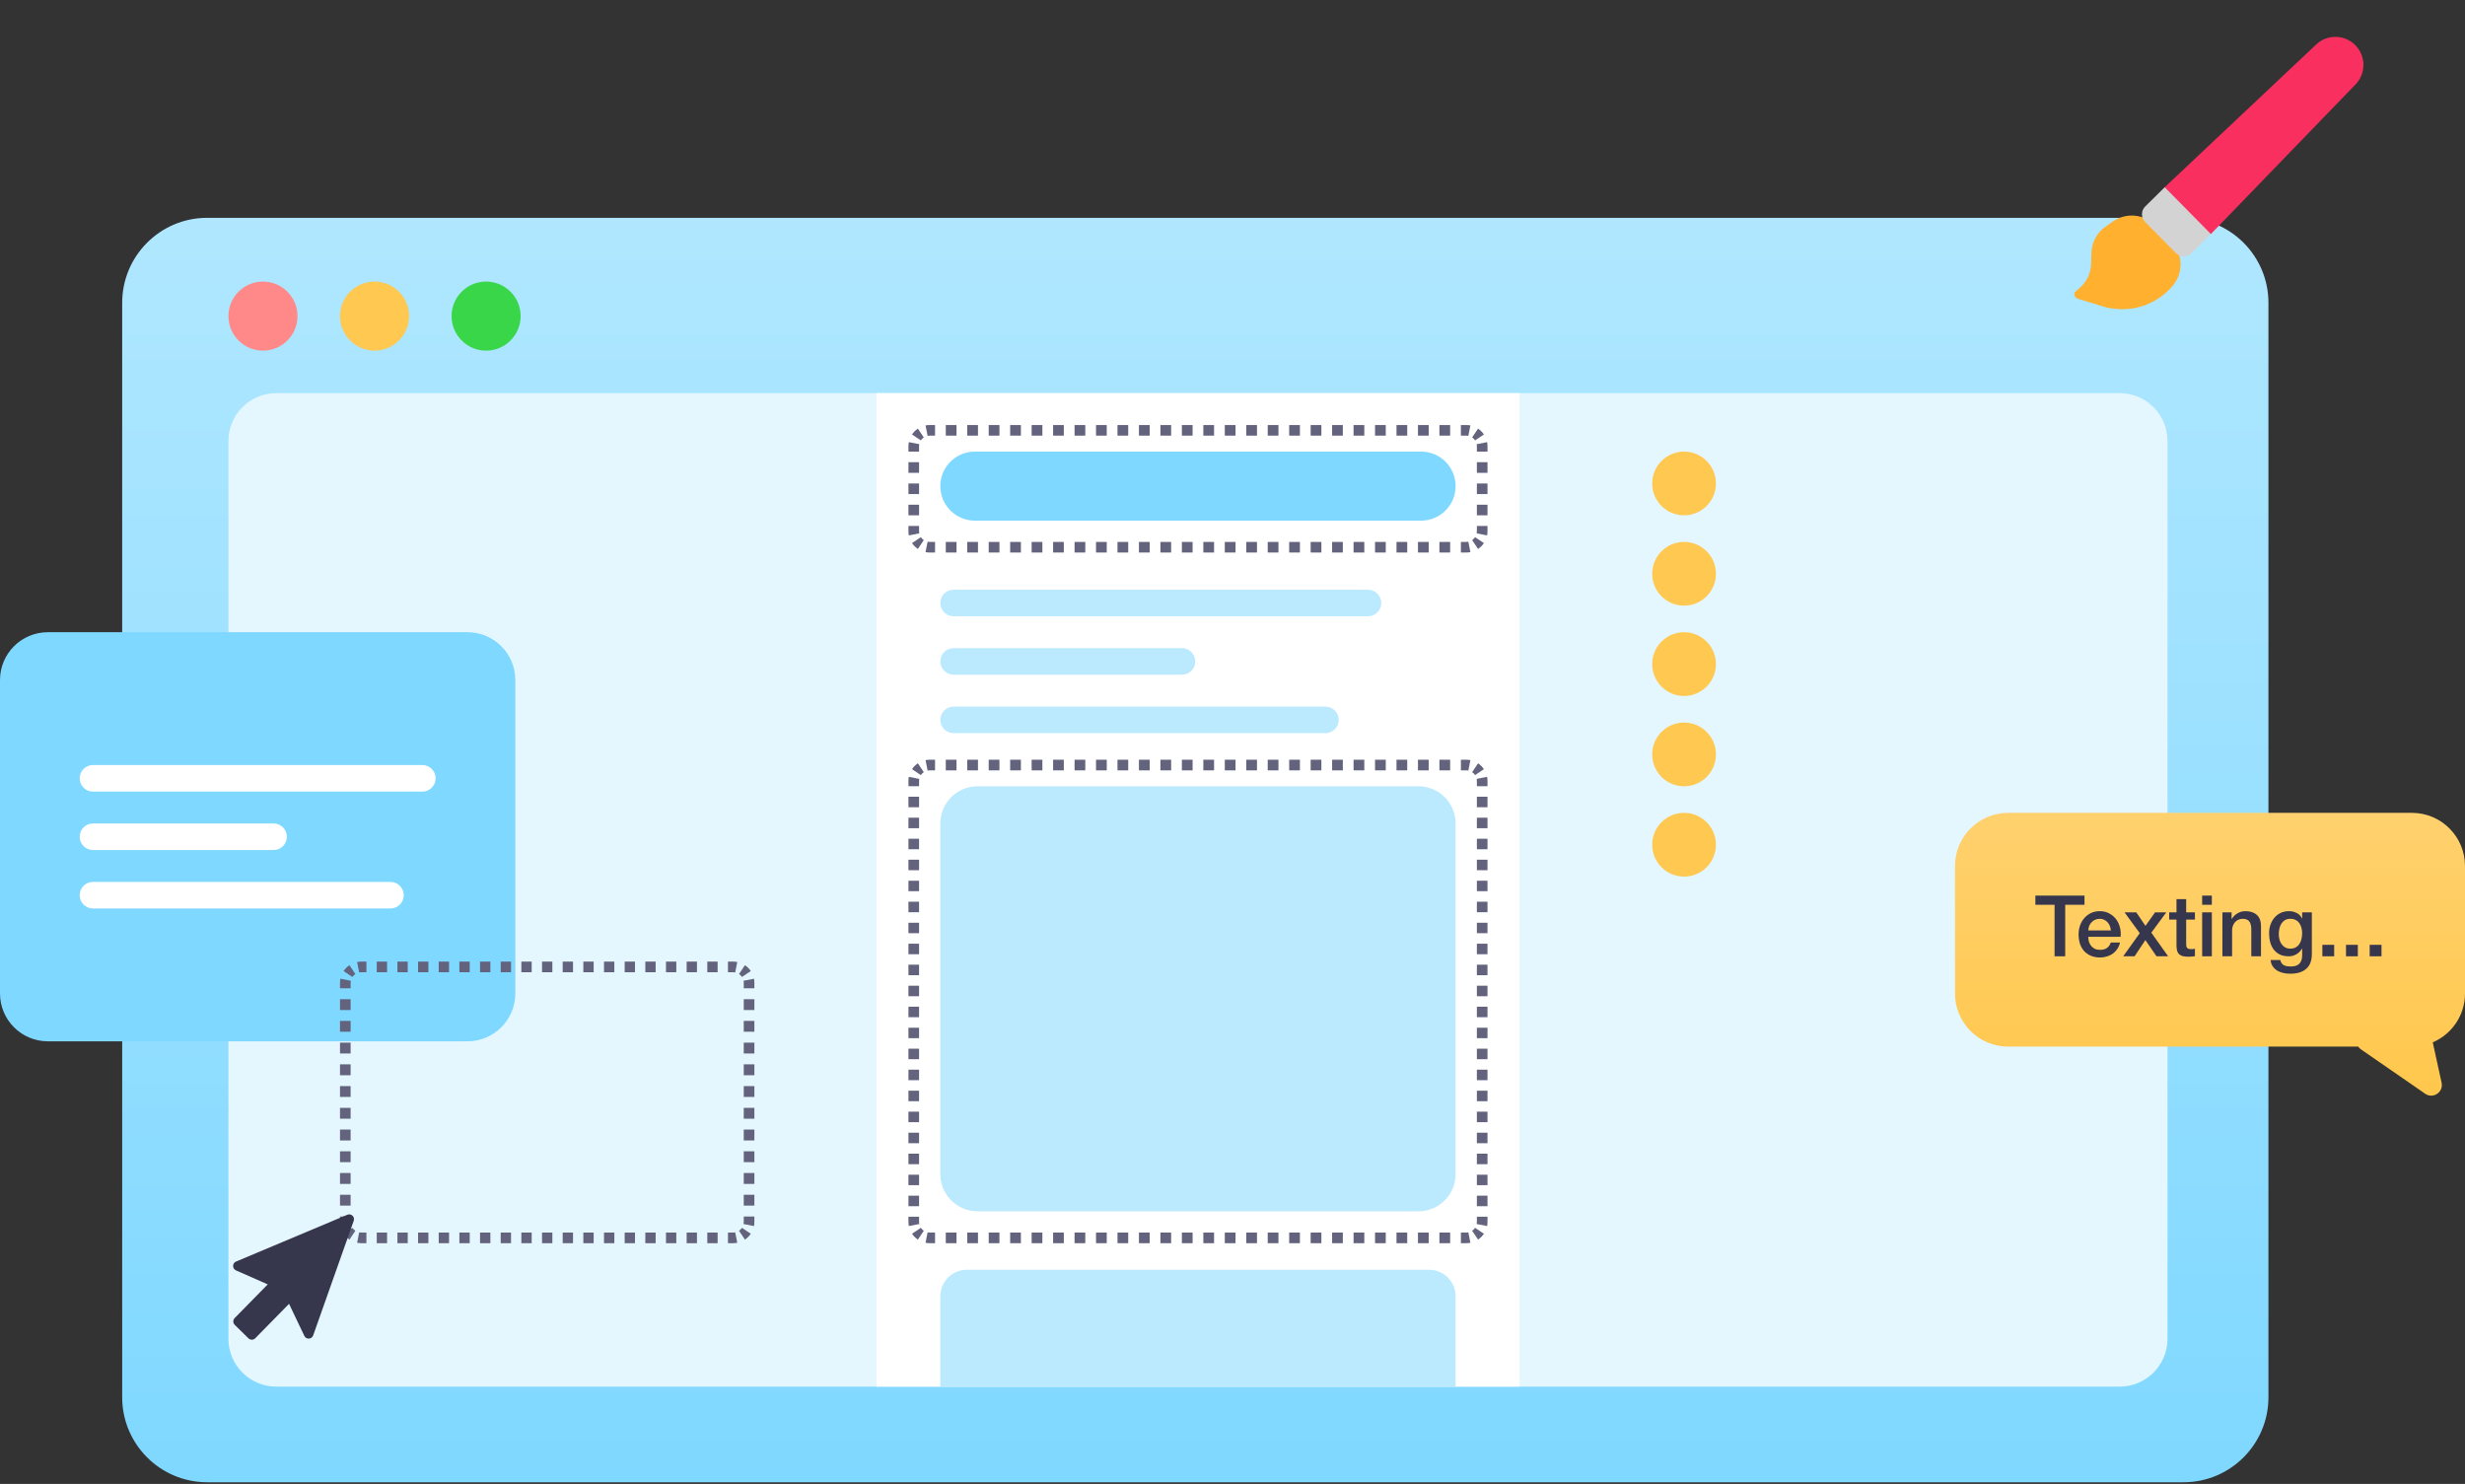
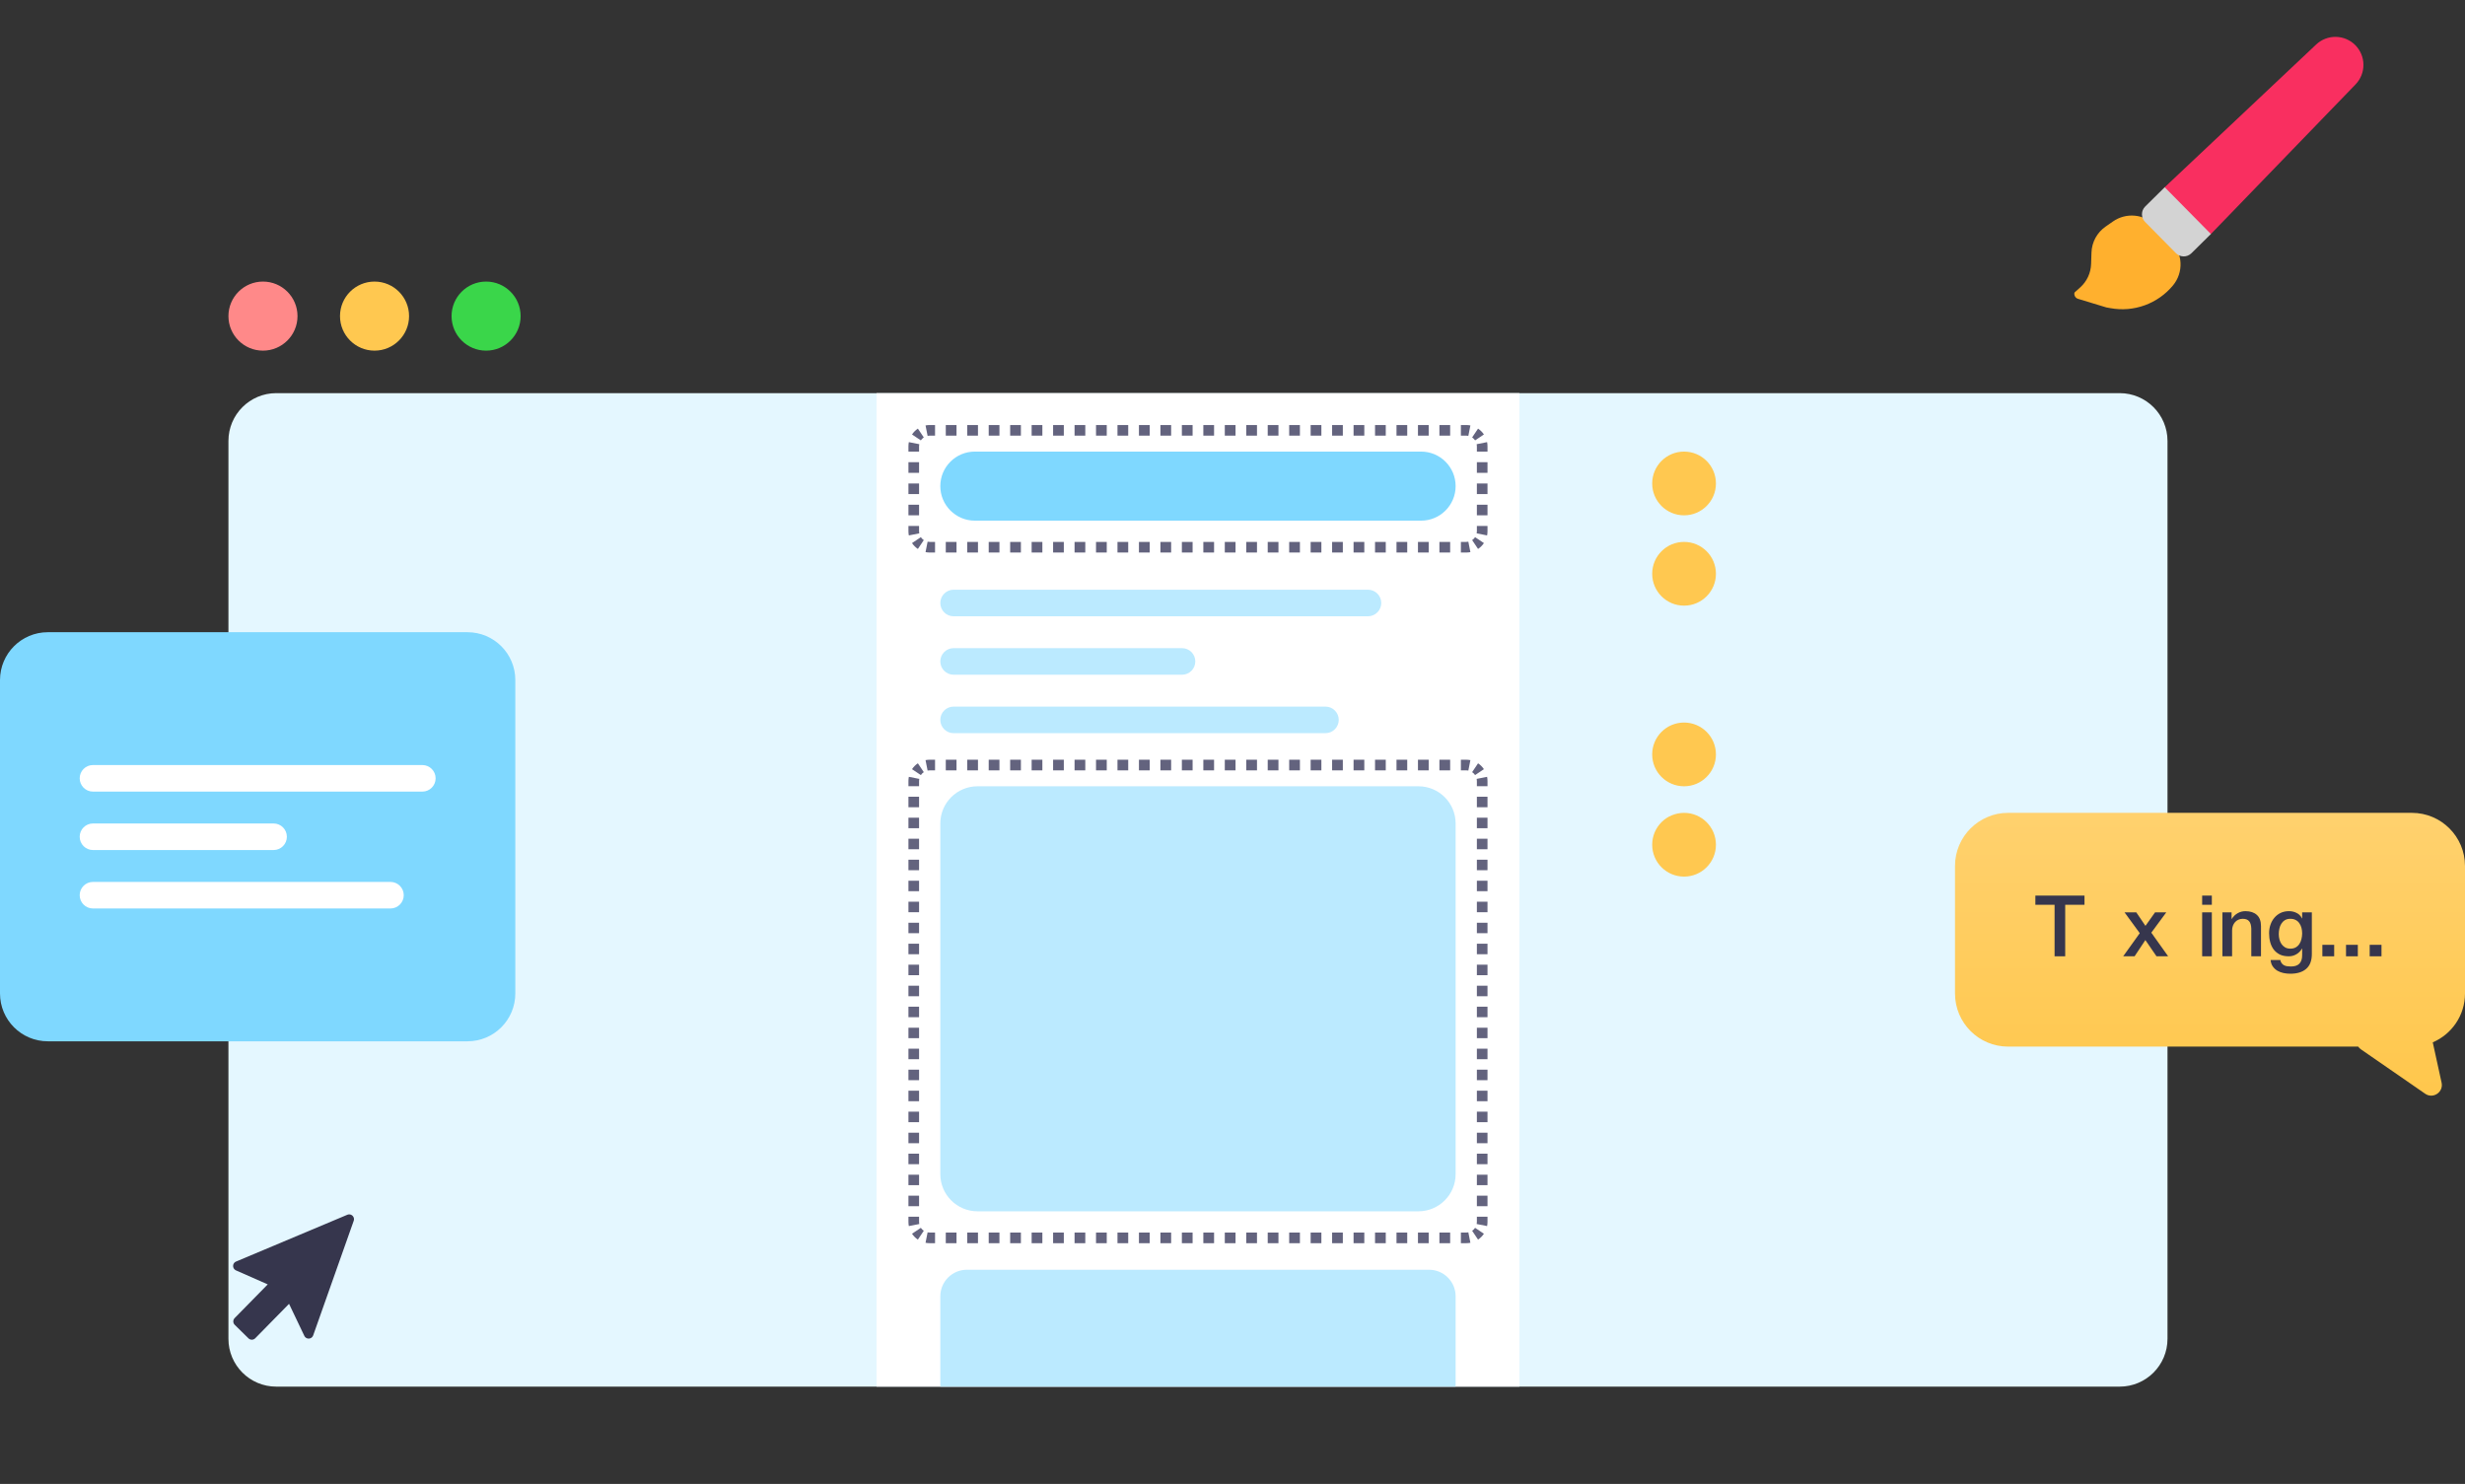
<svg xmlns="http://www.w3.org/2000/svg" width="510" height="307" viewBox="0 0 510 307" fill="none">
  <rect x="0" y="0" width="510" height="307" fill="#333333" stroke="none" />
-   <path d="M25.28 62.651C25.28 52.938 33.154 45.065 42.866 45.065H451.746C461.458 45.065 469.332 52.938 469.332 62.651V289.073C469.332 298.786 461.458 306.66 451.746 306.66H42.866C33.154 306.66 25.28 298.786 25.28 289.073V62.651Z" fill="url(#paint0_linear_77_829)" />
  <path d="M47.263 91.228C47.263 85.765 51.692 81.336 57.155 81.336H438.556C444.019 81.336 448.448 85.765 448.448 91.228V276.983C448.448 282.446 444.019 286.875 438.556 286.875H57.155C51.692 286.875 47.263 282.446 47.263 276.983V91.228Z" fill="#E4F7FF" />
  <path d="M181.358 81.336H314.353V286.875H181.358V81.336Z" fill="white" />
  <path d="M355.022 100.022C355.022 103.664 352.069 106.616 348.427 106.616C344.785 106.616 341.832 103.664 341.832 100.022C341.832 96.379 344.785 93.427 348.427 93.427C352.069 93.427 355.022 96.379 355.022 100.022Z" fill="#FFC850" />
  <path d="M355.022 118.707C355.022 122.349 352.069 125.302 348.427 125.302C344.785 125.302 341.832 122.349 341.832 118.707C341.832 115.065 344.785 112.112 348.427 112.112C352.069 112.112 355.022 115.065 355.022 118.707Z" fill="#FFC850" />
-   <path d="M355.022 137.392C355.022 141.034 352.069 143.987 348.427 143.987C344.785 143.987 341.832 141.034 341.832 137.392C341.832 133.75 344.785 130.797 348.427 130.797C352.069 130.797 355.022 133.75 355.022 137.392Z" fill="#FFC850" />
  <path d="M355.022 156.078C355.022 159.72 352.069 162.672 348.427 162.672C344.785 162.672 341.832 159.72 341.832 156.078C341.832 152.435 344.785 149.483 348.427 149.483C352.069 149.483 355.022 152.435 355.022 156.078Z" fill="#FFC850" />
  <path d="M355.022 174.763C355.022 178.405 352.069 181.358 348.427 181.358C344.785 181.358 341.832 178.405 341.832 174.763C341.832 171.121 344.785 168.168 348.427 168.168C352.069 168.168 355.022 171.121 355.022 174.763Z" fill="#FFC850" />
  <path d="M194.547 100.571C194.547 96.625 197.746 93.427 201.692 93.427H294.019C297.965 93.427 301.164 96.625 301.164 100.571C301.164 104.517 297.965 107.716 294.019 107.716H201.692C197.746 107.716 194.547 104.517 194.547 100.571Z" fill="#7FD8FF" />
  <path d="M194.547 124.752C194.547 123.235 195.778 122.004 197.295 122.004H283.028C284.546 122.004 285.776 123.235 285.776 124.752C285.776 126.27 284.546 127.5 283.028 127.5H197.295C195.778 127.5 194.547 126.27 194.547 124.752Z" fill="#BBEAFF" />
  <path d="M194.547 136.843C194.547 135.325 195.778 134.095 197.295 134.095H244.558C246.076 134.095 247.306 135.325 247.306 136.843C247.306 138.36 246.076 139.591 244.558 139.591H197.295C195.778 139.591 194.547 138.36 194.547 136.843Z" fill="#BBEAFF" />
  <path d="M194.547 148.933C194.547 147.416 195.778 146.185 197.295 146.185H274.235C275.752 146.185 276.983 147.416 276.983 148.933C276.983 150.451 275.752 151.681 274.235 151.681H197.295C195.778 151.681 194.547 150.451 194.547 148.933Z" fill="#BBEAFF" />
  <path d="M194.547 170.366C194.547 166.117 197.992 162.672 202.241 162.672H293.47C297.719 162.672 301.164 166.117 301.164 170.366V242.909C301.164 247.159 297.719 250.603 293.47 250.603H202.241C197.992 250.603 194.547 247.159 194.547 242.909V170.366Z" fill="#BBEAFF" />
  <path d="M0 140.69C0 135.226 4.429 130.797 9.892 130.797H96.724C102.187 130.797 106.616 135.226 106.616 140.69V205.539C106.616 211.002 102.187 215.431 96.724 215.431H9.892C4.429 215.431 0 211.002 0 205.539V140.69Z" fill="#7FD8FF" />
  <path d="M194.547 268.19C194.547 265.154 197.008 262.694 200.043 262.694H295.668C298.703 262.694 301.164 265.154 301.164 268.19V286.875H194.547V268.19Z" fill="#BBEAFF" />
  <path fill-rule="evenodd" clip-rule="evenodd" d="M191.491 114.227L191.918 112.07C192.056 112.097 192.2 112.112 192.349 112.112H193.459V114.31H192.349C192.056 114.31 191.769 114.282 191.491 114.227ZM302.252 114.31V112.112H303.362C303.512 112.112 303.656 112.097 303.794 112.07L304.22 114.227C303.943 114.282 303.656 114.31 303.362 114.31H302.252ZM305.805 113.57L304.582 111.743C304.823 111.582 305.03 111.374 305.191 111.134L307.018 112.357C306.697 112.836 306.284 113.249 305.805 113.57ZM307.759 93.427H305.56V92.328C305.56 92.178 305.546 92.034 305.519 91.896L307.675 91.469C307.73 91.747 307.759 92.034 307.759 92.328V93.427ZM307.018 89.885L305.191 91.108C305.03 90.867 304.823 90.659 304.582 90.498L305.805 88.672C306.284 88.993 306.697 89.405 307.018 89.885ZM193.459 87.931H192.349C192.056 87.931 191.769 87.96 191.491 88.015L191.918 90.171C192.056 90.144 192.2 90.129 192.349 90.129H193.459V87.931ZM189.906 88.672L191.129 90.498C190.889 90.659 190.681 90.867 190.52 91.108L188.693 89.885C189.014 89.405 189.427 88.993 189.906 88.672ZM187.953 108.815H190.151V109.914C190.151 110.063 190.166 110.207 190.193 110.345L188.036 110.772C187.981 110.494 187.953 110.207 187.953 109.914V108.815ZM189.906 113.57L191.129 111.743C190.889 111.582 190.681 111.374 190.52 111.134L188.693 112.357C189.014 112.836 189.427 113.249 189.906 113.57ZM187.953 106.616H190.151V104.418H187.953V106.616ZM187.953 102.22H190.151V100.022H187.953V102.22ZM187.953 97.823H190.151V95.625H187.953V97.823ZM187.953 93.427H190.151V92.328C190.151 92.178 190.166 92.034 190.193 91.896L188.036 91.469C187.981 91.747 187.953 92.034 187.953 92.328V93.427ZM195.68 87.931V90.129H197.9V87.931H195.68ZM200.12 87.931V90.129H202.34V87.931H200.12ZM204.561 87.931V90.129H206.781V87.931H204.561ZM209.001 87.931V90.129H211.221V87.931H209.001ZM213.442 87.931V90.129H215.662V87.931H213.442ZM217.882 87.931V90.129H220.102V87.931H217.882ZM222.323 87.931V90.129H224.543V87.931H222.323ZM226.763 87.931V90.129H228.983V87.931H226.763ZM231.204 87.931V90.129H233.424V87.931H231.204ZM235.644 87.931V90.129H237.865V87.931H235.644ZM240.085 87.931V90.129H242.305V87.931H240.085ZM244.525 87.931V90.129H246.746V87.931H244.525ZM248.966 87.931V90.129H251.186V87.931H248.966ZM253.406 87.931V90.129H255.627V87.931H253.406ZM257.847 87.931V90.129H260.067V87.931H257.847ZM262.287 87.931V90.129H264.508V87.931H262.287ZM266.728 87.931V90.129H268.948V87.931H266.728ZM271.168 87.931V90.129H273.389V87.931H271.168ZM275.609 87.931V90.129H277.829V87.931H275.609ZM280.049 87.931V90.129H282.27V87.931H280.049ZM284.49 87.931V90.129H286.71V87.931H284.49ZM288.93 87.931V90.129H291.151V87.931H288.93ZM293.371 87.931V90.129H295.591V87.931H293.371ZM297.811 87.931V90.129H300.032V87.931H297.811ZM302.252 87.931V90.129H303.362C303.512 90.129 303.656 90.144 303.794 90.171L304.22 88.015C303.943 87.96 303.656 87.931 303.362 87.931H302.252ZM307.759 95.625H305.56V97.823H307.759V95.625ZM307.759 100.022H305.56V102.22H307.759V100.022ZM307.759 104.418H305.56V106.616H307.759V104.418ZM307.759 108.815H305.56V109.914C305.56 110.063 305.546 110.207 305.519 110.345L307.675 110.772C307.73 110.494 307.759 110.207 307.759 109.914V108.815ZM300.032 114.31V112.112H297.811V114.31H300.032ZM295.591 114.31V112.112H293.371V114.31H295.591ZM291.151 114.31V112.112H288.93V114.31H291.151ZM286.71 114.31V112.112H284.49V114.31H286.71ZM282.27 114.31V112.112H280.049V114.31H282.27ZM277.829 114.31V112.112H275.609V114.31H277.829ZM273.389 114.31V112.112H271.168V114.31H273.389ZM268.948 114.31V112.112H266.728V114.31H268.948ZM264.508 114.31V112.112H262.287V114.31H264.508ZM260.067 114.31V112.112H257.847V114.31H260.067ZM255.627 114.31V112.112H253.406V114.31H255.627ZM251.186 114.31V112.112H248.966V114.31H251.186ZM246.746 114.31V112.112H244.525V114.31H246.746ZM242.305 114.31V112.112H240.085V114.31H242.305ZM237.864 114.31V112.112H235.644V114.31H237.864ZM233.424 114.31V112.112H231.204V114.31H233.424ZM228.983 114.31V112.112H226.763V114.31H228.983ZM224.543 114.31V112.112H222.323V114.31H224.543ZM220.102 114.31V112.112H217.882V114.31H220.102ZM215.662 114.31V112.112H213.442V114.31H215.662ZM211.221 114.31V112.112H209.001V114.31H211.221ZM206.781 114.31V112.112H204.561V114.31H206.781ZM202.34 114.31V112.112H200.12V114.31H202.34ZM197.9 114.31V112.112H195.68V114.31H197.9Z" fill="#63637E" />
  <path fill-rule="evenodd" clip-rule="evenodd" d="M191.491 257.115L191.918 254.958C192.056 254.985 192.2 255 192.349 255H193.459V257.198H192.349C192.056 257.198 191.769 257.17 191.491 257.115ZM302.252 257.198V255H303.362C303.512 255 303.656 254.985 303.794 254.958L304.22 257.115C303.943 257.17 303.656 257.198 303.362 257.198H302.252ZM305.805 256.458L304.582 254.631C304.823 254.47 305.03 254.262 305.191 254.022L307.018 255.245C306.697 255.724 306.284 256.137 305.805 256.458ZM307.759 162.659H305.56V161.573C305.56 161.424 305.546 161.28 305.519 161.142L307.675 160.715C307.73 160.993 307.759 161.28 307.759 161.573V162.659ZM307.018 159.131L305.191 160.353C305.03 160.113 304.823 159.905 304.582 159.744L305.805 157.917C306.284 158.238 306.697 158.651 307.018 159.131ZM193.459 157.177H192.349C192.056 157.177 191.769 157.206 191.491 157.26L191.918 159.417C192.056 159.39 192.2 159.375 192.349 159.375H193.459V157.177ZM189.906 157.917L191.129 159.744C190.889 159.905 190.681 160.113 190.52 160.353L188.693 159.131C189.014 158.651 189.427 158.238 189.906 157.917ZM187.953 251.716H190.151V252.802C190.151 252.951 190.166 253.095 190.193 253.233L188.036 253.66C187.981 253.382 187.953 253.095 187.953 252.802V251.716ZM189.906 256.458L191.129 254.631C190.889 254.47 190.681 254.262 190.52 254.022L188.693 255.245C189.014 255.724 189.427 256.137 189.906 256.458ZM187.953 249.544H190.151V247.371H187.953V249.544ZM187.953 245.199H190.151V243.027H187.953V245.199ZM187.953 240.855H190.151V238.683H187.953V240.855ZM187.953 236.511H190.151V234.339H187.953V236.511ZM187.953 232.167H190.151V229.995H187.953V232.167ZM187.953 227.823H190.151V225.65H187.953V227.823ZM187.953 223.478H190.151V221.306H187.953V223.478ZM187.953 219.134H190.151V216.962H187.953V219.134ZM187.953 214.79H190.151V212.618H187.953V214.79ZM187.953 210.446H190.151V208.274H187.953V210.446ZM187.953 206.101H190.151V203.929H187.953V206.101ZM187.953 201.757H190.151V199.585H187.953V201.757ZM187.953 197.413H190.151V195.241H187.953V197.413ZM187.953 193.069H190.151V190.897H187.953V193.069ZM187.953 188.725H190.151V186.553H187.953V188.725ZM187.953 184.38H190.151V182.208H187.953V184.38ZM187.953 180.036H190.151V177.864H187.953V180.036ZM187.953 175.692H190.151V173.52H187.953V175.692ZM187.953 171.348H190.151V169.176H187.953V171.348ZM187.953 167.004H190.151V164.832H187.953V167.004ZM187.953 162.659H190.151V161.573C190.151 161.424 190.166 161.28 190.193 161.142L188.036 160.715C187.981 160.993 187.953 161.28 187.953 161.573V162.659ZM195.68 157.177V159.375H197.9V157.177H195.68ZM200.12 157.177V159.375H202.34V157.177H200.12ZM204.561 157.177V159.375H206.781V157.177H204.561ZM209.001 157.177V159.375H211.221V157.177H209.001ZM213.442 157.177V159.375H215.662V157.177H213.442ZM217.882 157.177V159.375H220.102V157.177H217.882ZM222.323 157.177V159.375H224.543V157.177H222.323ZM226.763 157.177V159.375H228.983V157.177H226.763ZM231.204 157.177V159.375H233.424V157.177H231.204ZM235.644 157.177V159.375H237.865V157.177H235.644ZM240.085 157.177V159.375H242.305V157.177H240.085ZM244.525 157.177V159.375H246.746V157.177H244.525ZM248.966 157.177V159.375H251.186V157.177H248.966ZM253.406 157.177V159.375H255.627V157.177H253.406ZM257.847 157.177V159.375H260.067V157.177H257.847ZM262.287 157.177V159.375H264.508V157.177H262.287ZM266.728 157.177V159.375H268.948V157.177H266.728ZM271.168 157.177V159.375H273.389V157.177H271.168ZM275.609 157.177V159.375H277.829V157.177H275.609ZM280.049 157.177V159.375H282.27V157.177H280.049ZM284.49 157.177V159.375H286.71V157.177H284.49ZM288.93 157.177V159.375H291.151V157.177H288.93ZM293.371 157.177V159.375H295.591V157.177H293.371ZM297.811 157.177V159.375H300.032V157.177H297.811ZM302.252 157.177V159.375H303.362C303.512 159.375 303.656 159.39 303.794 159.417L304.22 157.26C303.943 157.206 303.656 157.177 303.362 157.177H302.252ZM307.759 164.831H305.56V167.004H307.759V164.831ZM307.759 169.176H305.56V171.348H307.759V169.176ZM307.759 173.52H305.56V175.692H307.759V173.52ZM307.759 177.864H305.56V180.036H307.759V177.864ZM307.759 182.208H305.56V184.38H307.759V182.208ZM307.759 186.553H305.56V188.725H307.759V186.553ZM307.759 190.897H305.56V193.069H307.759V190.897ZM307.759 195.241H305.56V197.413H307.759V195.241ZM307.759 199.585H305.56V201.757H307.759V199.585ZM307.759 203.929H305.56V206.101H307.759V203.929ZM307.759 208.274H305.56V210.446H307.759V208.274ZM307.759 212.618H305.56V214.79H307.759V212.618ZM307.759 216.962H305.56V219.134H307.759V216.962ZM307.759 221.306H305.56V223.478H307.759V221.306ZM307.759 225.65H305.56V227.823H307.759V225.65ZM307.759 229.995H305.56V232.167H307.759V229.995ZM307.759 234.339H305.56V236.511H307.759V234.339ZM307.759 238.683H305.56V240.855H307.759V238.683ZM307.759 243.027H305.56V245.199H307.759V243.027ZM307.759 247.371H305.56V249.544H307.759V247.371ZM307.759 251.716H305.56V252.802C305.56 252.951 305.546 253.095 305.519 253.233L307.675 253.66C307.73 253.382 307.759 253.095 307.759 252.802V251.716ZM300.032 257.198V255H297.811V257.198H300.032ZM295.591 257.198V255H293.371V257.198H295.591ZM291.151 257.198V255H288.93V257.198H291.151ZM286.71 257.198V255H284.49V257.198H286.71ZM282.27 257.198V255H280.049V257.198H282.27ZM277.829 257.198V255H275.609V257.198H277.829ZM273.389 257.198V255H271.168V257.198H273.389ZM268.948 257.198V255H266.728V257.198H268.948ZM264.508 257.198V255H262.287V257.198H264.508ZM260.067 257.198V255H257.847V257.198H260.067ZM255.627 257.198V255H253.406V257.198H255.627ZM251.186 257.198V255H248.966V257.198H251.186ZM246.746 257.198V255H244.525V257.198H246.746ZM242.305 257.198V255H240.085V257.198H242.305ZM237.864 257.198V255H235.644V257.198H237.864ZM233.424 257.198V255H231.204V257.198H233.424ZM228.983 257.198V255H226.763V257.198H228.983ZM224.543 257.198V255H222.323V257.198H224.543ZM220.102 257.198V255H217.882V257.198H220.102ZM215.662 257.198V255H213.442V257.198H215.662ZM211.221 257.198V255H209.001V257.198H211.221ZM206.781 257.198V255H204.561V257.198H206.781ZM202.34 257.198V255H200.12V257.198H202.34ZM197.9 257.198V255H195.68V257.198H197.9Z" fill="#63637E" />
-   <path fill-rule="evenodd" clip-rule="evenodd" d="M73.883 257.115L74.31 254.958C74.448 254.985 74.592 255 74.741 255H75.81V257.198H74.741C74.448 257.198 74.161 257.169 73.883 257.115ZM150.612 257.198V255H151.681C151.831 255 151.975 254.985 152.112 254.958L152.539 257.115C152.262 257.169 151.975 257.198 151.681 257.198H150.612ZM154.124 256.458L152.901 254.631C153.142 254.47 153.349 254.262 153.51 254.022L155.337 255.245C155.016 255.724 154.603 256.137 154.124 256.458ZM156.078 204.465H153.879V203.341C153.879 203.191 153.865 203.047 153.837 202.909L155.994 202.482C156.049 202.76 156.078 203.047 156.078 203.341V204.465ZM155.337 200.898L153.51 202.121C153.349 201.88 153.142 201.672 152.901 201.511L154.124 199.685C154.603 200.005 155.016 200.418 155.337 200.898ZM75.81 198.944H74.741C74.448 198.944 74.161 198.973 73.883 199.028L74.31 201.184C74.448 201.157 74.592 201.142 74.741 201.142H75.81V198.944ZM72.299 199.685L73.522 201.511C73.281 201.672 73.073 201.88 72.912 202.121L71.085 200.898C71.406 200.418 71.819 200.005 72.299 199.685ZM70.345 251.678H72.543V252.802C72.543 252.951 72.558 253.095 72.585 253.233L70.428 253.66C70.374 253.382 70.345 253.095 70.345 252.802V251.678ZM72.299 256.458L73.522 254.631C73.281 254.47 73.073 254.262 72.912 254.022L71.085 255.245C71.406 255.724 71.819 256.137 72.299 256.458ZM70.345 249.429H72.543V247.181H70.345V249.429ZM70.345 244.933H72.543V242.685H70.345V244.933ZM70.345 240.436H72.543V238.188H70.345V240.436ZM70.345 235.94H72.543V233.692H70.345V235.94ZM70.345 231.443H72.543V229.195H70.345V231.443ZM70.345 226.947H72.543V224.699H70.345V226.947ZM70.345 222.451H72.543V220.202H70.345V222.451ZM70.345 217.954H72.543V215.706H70.345V217.954ZM70.345 213.458H72.543V211.209H70.345V213.458ZM70.345 208.961H72.543V206.713H70.345V208.961ZM70.345 204.465H72.543V203.341C72.543 203.191 72.558 203.047 72.585 202.909L70.428 202.482C70.374 202.76 70.345 203.047 70.345 203.341V204.465ZM77.947 198.944V201.142H80.084V198.944H77.947ZM82.222 198.944V201.142H84.359V198.944H82.222ZM86.496 198.944V201.142H88.633V198.944H86.496ZM90.77 198.944V201.142H92.908V198.944H90.77ZM95.045 198.944V201.142H97.182V198.944H95.045ZM99.319 198.944V201.142H101.457V198.944H99.319ZM103.594 198.944V201.142H105.731V198.944H103.594ZM107.868 198.944V201.142H110.005V198.944H107.868ZM112.143 198.944V201.142H114.28V198.944H112.143ZM116.417 198.944V201.142H118.554V198.944H116.417ZM120.691 198.944V201.142H122.829V198.944H120.691ZM124.966 198.944V201.142H127.103V198.944H124.966ZM129.24 198.944V201.142H131.378V198.944H129.24ZM133.515 198.944V201.142H135.652V198.944H133.515ZM137.789 198.944V201.142H139.926V198.944H137.789ZM142.064 198.944V201.142H144.201V198.944H142.064ZM146.338 198.944V201.142H148.475V198.944H146.338ZM150.612 198.944V201.142H151.681C151.831 201.142 151.975 201.157 152.112 201.184L152.539 199.028C152.262 198.973 151.975 198.944 151.681 198.944H150.612ZM156.078 206.713H153.879V208.961H156.078V206.713ZM156.078 211.209H153.879V213.458H156.078V211.209ZM156.078 215.706H153.879V217.954H156.078V215.706ZM156.078 220.202H153.879V222.451H156.078V220.202ZM156.078 224.699H153.879V226.947H156.078V224.699ZM156.078 229.195H153.879V231.443H156.078V229.195ZM156.078 233.692H153.879V235.94H156.078V233.692ZM156.078 238.188H153.879V240.436H156.078V238.188ZM156.078 242.685H153.879V244.933H156.078V242.685ZM156.078 247.181H153.879V249.429H156.078V247.181ZM156.078 251.678H153.879V252.802C153.879 252.951 153.865 253.095 153.837 253.233L155.994 253.66C156.049 253.382 156.078 253.095 156.078 252.802V251.678ZM148.475 257.198V255H146.338V257.198H148.475ZM144.201 257.198V255H142.064V257.198H144.201ZM139.926 257.198V255H137.789V257.198H139.926ZM135.652 257.198V255H133.515V257.198H135.652ZM131.378 257.198V255H129.24V257.198H131.378ZM127.103 257.198V255H124.966V257.198H127.103ZM122.829 257.198V255H120.691V257.198H122.829ZM118.554 257.198V255H116.417V257.198H118.554ZM114.28 257.198V255H112.143V257.198H114.28ZM110.005 257.198V255H107.868V257.198H110.005ZM105.731 257.198V255H103.594V257.198H105.731ZM101.457 257.198V255H99.319V257.198H101.457ZM97.182 257.198V255H95.045V257.198H97.182ZM92.908 257.198V255H90.77V257.198H92.908ZM88.633 257.198V255H86.496V257.198H88.633ZM84.359 257.198V255H82.222V257.198H84.359ZM80.085 257.198V255H77.947V257.198H80.085Z" fill="#63637E" />
  <path d="M16.487 161.024C16.487 159.506 17.717 158.276 19.235 158.276H87.382C88.899 158.276 90.129 159.506 90.129 161.024C90.129 162.541 88.899 163.772 87.382 163.772H19.235C17.717 163.772 16.487 162.541 16.487 161.024Z" fill="white" />
  <path d="M16.487 173.114C16.487 171.597 17.717 170.366 19.235 170.366H56.606C58.123 170.366 59.353 171.597 59.353 173.114C59.353 174.632 58.123 175.862 56.606 175.862H19.235C17.717 175.862 16.487 174.632 16.487 173.114Z" fill="white" />
  <path d="M16.487 185.205C16.487 183.687 17.717 182.457 19.235 182.457H80.787C82.304 182.457 83.534 183.687 83.534 185.205C83.534 186.722 82.304 187.953 80.787 187.953H19.235C17.717 187.953 16.487 186.722 16.487 185.205Z" fill="white" />
  <path fill-rule="evenodd" clip-rule="evenodd" d="M415.474 168.168C409.404 168.168 404.483 173.089 404.483 179.159V205.539C404.483 211.609 409.404 216.53 415.474 216.53H483.135H487.903C488.049 216.743 488.238 216.935 488.468 217.094L501.76 226.28C503.402 227.414 505.584 225.951 505.158 224.001L503.329 215.648C507.252 213.97 510 210.075 510 205.539V179.159C510 173.089 505.079 168.168 499.009 168.168H415.474Z" fill="url(#paint1_linear_77_829)" />
  <path d="M490.278 195.471H492.723V197.845H490.278V195.471Z" fill="#36364D" />
  <path d="M485.384 195.471H487.828V197.845H485.384V195.471Z" fill="#36364D" />
  <path d="M480.489 195.471H482.934V197.845H480.489V195.471Z" fill="#36364D" />
  <path d="M478.312 197.37C478.312 198.742 477.926 199.762 477.152 200.43C476.39 201.11 475.288 201.45 473.846 201.45C473.388 201.45 472.925 201.403 472.456 201.309C471.999 201.216 471.577 201.057 471.19 200.835C470.815 200.612 470.498 200.319 470.24 199.955C469.982 199.592 469.83 199.146 469.783 198.619H471.788C471.847 198.9 471.946 199.129 472.087 199.305C472.228 199.48 472.392 199.615 472.579 199.709C472.779 199.815 472.996 199.879 473.23 199.902C473.464 199.938 473.711 199.955 473.969 199.955C474.778 199.955 475.37 199.756 475.745 199.357C476.12 198.959 476.308 198.384 476.308 197.634V196.245H476.272C475.991 196.749 475.604 197.141 475.112 197.423C474.631 197.704 474.109 197.845 473.547 197.845C472.82 197.845 472.198 197.722 471.682 197.476C471.178 197.218 470.756 196.872 470.416 196.438C470.088 195.992 469.848 195.482 469.695 194.908C469.543 194.333 469.467 193.718 469.467 193.061C469.467 192.452 469.56 191.871 469.748 191.32C469.936 190.769 470.205 190.289 470.557 189.878C470.909 189.456 471.337 189.122 471.841 188.876C472.357 188.63 472.937 188.507 473.582 188.507C474.156 188.507 474.684 188.63 475.164 188.876C475.645 189.11 476.014 189.486 476.272 190.001H476.308V188.753H478.312V197.37ZM473.863 196.262C474.309 196.262 474.684 196.174 474.989 195.998C475.305 195.811 475.557 195.57 475.745 195.277C475.944 194.972 476.085 194.632 476.167 194.257C476.261 193.87 476.308 193.483 476.308 193.097C476.308 192.71 476.261 192.335 476.167 191.971C476.073 191.608 475.927 191.285 475.727 191.004C475.54 190.722 475.288 190.5 474.971 190.336C474.666 190.171 474.297 190.089 473.863 190.089C473.418 190.089 473.042 190.183 472.738 190.371C472.433 190.558 472.187 190.805 471.999 191.109C471.811 191.402 471.677 191.742 471.594 192.129C471.512 192.505 471.471 192.88 471.471 193.255C471.471 193.63 471.518 193.999 471.612 194.363C471.706 194.715 471.847 195.031 472.034 195.312C472.233 195.594 472.48 195.822 472.773 195.998C473.078 196.174 473.441 196.262 473.863 196.262Z" fill="#36364D" />
  <path d="M459.808 188.753H461.707V190.089L461.742 190.125C462.047 189.62 462.446 189.228 462.938 188.946C463.431 188.653 463.976 188.507 464.574 188.507C465.57 188.507 466.356 188.765 466.93 189.28C467.505 189.796 467.792 190.57 467.792 191.602V197.845H465.787V192.129C465.764 191.414 465.611 190.898 465.33 190.582C465.049 190.253 464.609 190.089 464.011 190.089C463.671 190.089 463.366 190.154 463.097 190.283C462.827 190.4 462.598 190.57 462.411 190.793C462.223 191.004 462.077 191.256 461.971 191.549C461.866 191.842 461.813 192.153 461.813 192.481V197.845H459.808V188.753Z" fill="#36364D" />
  <path d="M455.619 185.288H457.623V187.188H455.619V185.288ZM455.619 188.753H457.623V197.845H455.619V188.753Z" fill="#36364D" />
-   <path d="M448.795 188.753H450.308V186.027H452.312V188.753H454.124V190.248H452.312V195.101C452.312 195.312 452.318 195.494 452.33 195.647C452.353 195.799 452.394 195.928 452.453 196.034C452.523 196.139 452.623 196.221 452.752 196.28C452.881 196.327 453.057 196.35 453.28 196.35C453.42 196.35 453.561 196.35 453.702 196.35C453.842 196.338 453.983 196.315 454.124 196.28V197.827C453.901 197.851 453.684 197.874 453.473 197.898C453.262 197.921 453.045 197.933 452.822 197.933C452.295 197.933 451.867 197.886 451.539 197.792C451.222 197.687 450.97 197.54 450.782 197.352C450.607 197.153 450.483 196.907 450.413 196.614C450.354 196.321 450.319 195.987 450.308 195.611V190.248H448.795V188.753Z" fill="#36364D" />
  <path d="M442.708 193.061L439.56 188.753H441.987L443.887 191.549L445.874 188.753H448.195L445.1 192.956L448.582 197.845H446.173L443.869 194.486L441.636 197.845H439.279L442.708 193.061Z" fill="#36364D" />
-   <path d="M436.735 192.499C436.712 192.182 436.641 191.877 436.524 191.584C436.418 191.291 436.266 191.039 436.067 190.828C435.879 190.605 435.645 190.429 435.363 190.3C435.094 190.16 434.789 190.089 434.449 190.089C434.097 190.089 433.775 190.154 433.482 190.283C433.2 190.4 432.954 190.57 432.743 190.793C432.544 191.004 432.379 191.256 432.251 191.549C432.133 191.842 432.069 192.159 432.057 192.499H436.735ZM432.057 193.818C432.057 194.169 432.104 194.509 432.198 194.838C432.303 195.166 432.456 195.453 432.655 195.699C432.854 195.946 433.106 196.145 433.411 196.297C433.716 196.438 434.079 196.508 434.502 196.508C435.088 196.508 435.557 196.385 435.908 196.139C436.272 195.881 436.542 195.5 436.717 194.996H438.617C438.511 195.488 438.329 195.928 438.072 196.315C437.814 196.702 437.503 197.03 437.139 197.3C436.776 197.558 436.366 197.751 435.908 197.88C435.463 198.021 434.994 198.091 434.502 198.091C433.786 198.091 433.153 197.974 432.602 197.739C432.051 197.505 431.582 197.177 431.195 196.755C430.82 196.332 430.533 195.828 430.334 195.242C430.146 194.656 430.052 194.011 430.052 193.308C430.052 192.663 430.152 192.053 430.351 191.479C430.562 190.892 430.855 190.382 431.231 189.949C431.617 189.503 432.081 189.151 432.62 188.893C433.159 188.636 433.769 188.507 434.449 188.507C435.164 188.507 435.803 188.659 436.366 188.964C436.94 189.257 437.415 189.65 437.79 190.142C438.165 190.635 438.435 191.203 438.599 191.848C438.775 192.481 438.822 193.138 438.74 193.818H432.057Z" fill="#36364D" />
  <path d="M421.111 185.288H431.275V187.188H427.283V197.845H425.085V187.188H421.111V185.288Z" fill="#36364D" />
  <path d="M61.552 65.399C61.552 69.344 58.353 72.543 54.407 72.543C50.462 72.543 47.263 69.344 47.263 65.399C47.263 61.453 50.462 58.254 54.407 58.254C58.353 58.254 61.552 61.453 61.552 65.399Z" fill="#FF8989" />
  <path d="M84.634 65.399C84.634 69.344 81.435 72.543 77.489 72.543C73.543 72.543 70.345 69.344 70.345 65.399C70.345 61.453 73.543 58.254 77.489 58.254C81.435 58.254 84.634 61.453 84.634 65.399Z" fill="#FFC850" />
  <path d="M107.716 65.399C107.716 69.344 104.517 72.543 100.571 72.543C96.625 72.543 93.427 69.344 93.427 65.399C93.427 61.453 96.625 58.254 100.571 58.254C104.517 58.254 107.716 61.453 107.716 65.399Z" fill="#3AD64A" />
  <path d="M449.171 49.905L445.877 46.595C444.749 45.464 443.26 44.765 441.669 44.621C440.078 44.478 438.488 44.899 437.176 45.811L435.635 46.883C434.764 47.489 434.046 48.289 433.54 49.222C433.034 50.154 432.753 51.191 432.719 52.251L432.642 54.614C432.613 55.532 432.399 56.435 432.012 57.268C431.624 58.101 431.072 58.847 430.389 59.46L429.255 60.476C429.22 60.508 429.196 60.551 429.187 60.598C429.14 60.859 429.19 61.127 429.328 61.353C429.466 61.579 429.682 61.746 429.935 61.823L435.78 63.598L436.657 63.756C439.033 64.189 441.481 63.982 443.751 63.157C446.021 62.332 448.03 60.918 449.574 59.061C450.659 57.758 451.218 56.098 451.143 54.404C451.069 52.711 450.365 51.108 449.171 49.905Z" fill="#FFB02E" />
  <path d="M447.872 38.736L456.724 39.885L457.427 48.416L453.392 52.397C452.964 52.819 452.385 53.053 451.784 53.049C451.183 53.045 450.608 52.802 450.186 52.374L443.816 45.922C443.394 45.494 443.159 44.916 443.164 44.315C443.168 43.714 443.411 43.139 443.839 42.717L447.872 38.736Z" fill="#D3D3D3" />
  <path d="M447.872 38.736L457.427 48.416L487.376 17.442C488.421 16.351 489 14.896 488.989 13.385C488.977 11.875 488.377 10.428 487.316 9.353C486.255 8.278 484.816 7.659 483.306 7.628C481.795 7.597 480.333 8.157 479.228 9.188L447.872 38.736Z" fill="#F92F60" />
  <g clip-path="url(#clip0_77_829)">
    <path d="M55.394 265.722L48.553 272.691C48.167 273.087 48.173 273.71 48.569 274.096L51.406 276.883C51.801 277.269 52.424 277.263 52.81 276.868L59.803 269.745L62.966 276.372C63.204 276.87 63.791 277.077 64.289 276.84C64.526 276.726 64.706 276.524 64.796 276.27L73.182 252.566C73.365 252.049 73.093 251.48 72.576 251.297C72.34 251.214 72.09 251.224 71.859 251.319L48.838 260.998C48.329 261.212 48.095 261.789 48.309 262.299C48.405 262.53 48.592 262.724 48.822 262.825L55.394 265.722Z" fill="#36364D" />
  </g>
  <defs>
    <linearGradient id="paint0_linear_77_829" x1="247.306" y1="45.065" x2="247.306" y2="306.66" gradientUnits="userSpaceOnUse">
      <stop stop-color="#B0E7FF" />
      <stop offset="1" stop-color="#7FD8FF" />
    </linearGradient>
    <linearGradient id="paint1_linear_77_829" x1="457.241" y1="168.168" x2="457.241" y2="226.677" gradientUnits="userSpaceOnUse">
      <stop stop-color="#FFD16E" />
      <stop offset="1" stop-color="#FFC74C" />
    </linearGradient>
    <clipPath id="clip0_77_829">
      <rect width="35.744" height="35.744" fill="white" transform="matrix(-0.943 -0.334 -0.334 0.943 80.791 251.534)" />
    </clipPath>
  </defs>
</svg>